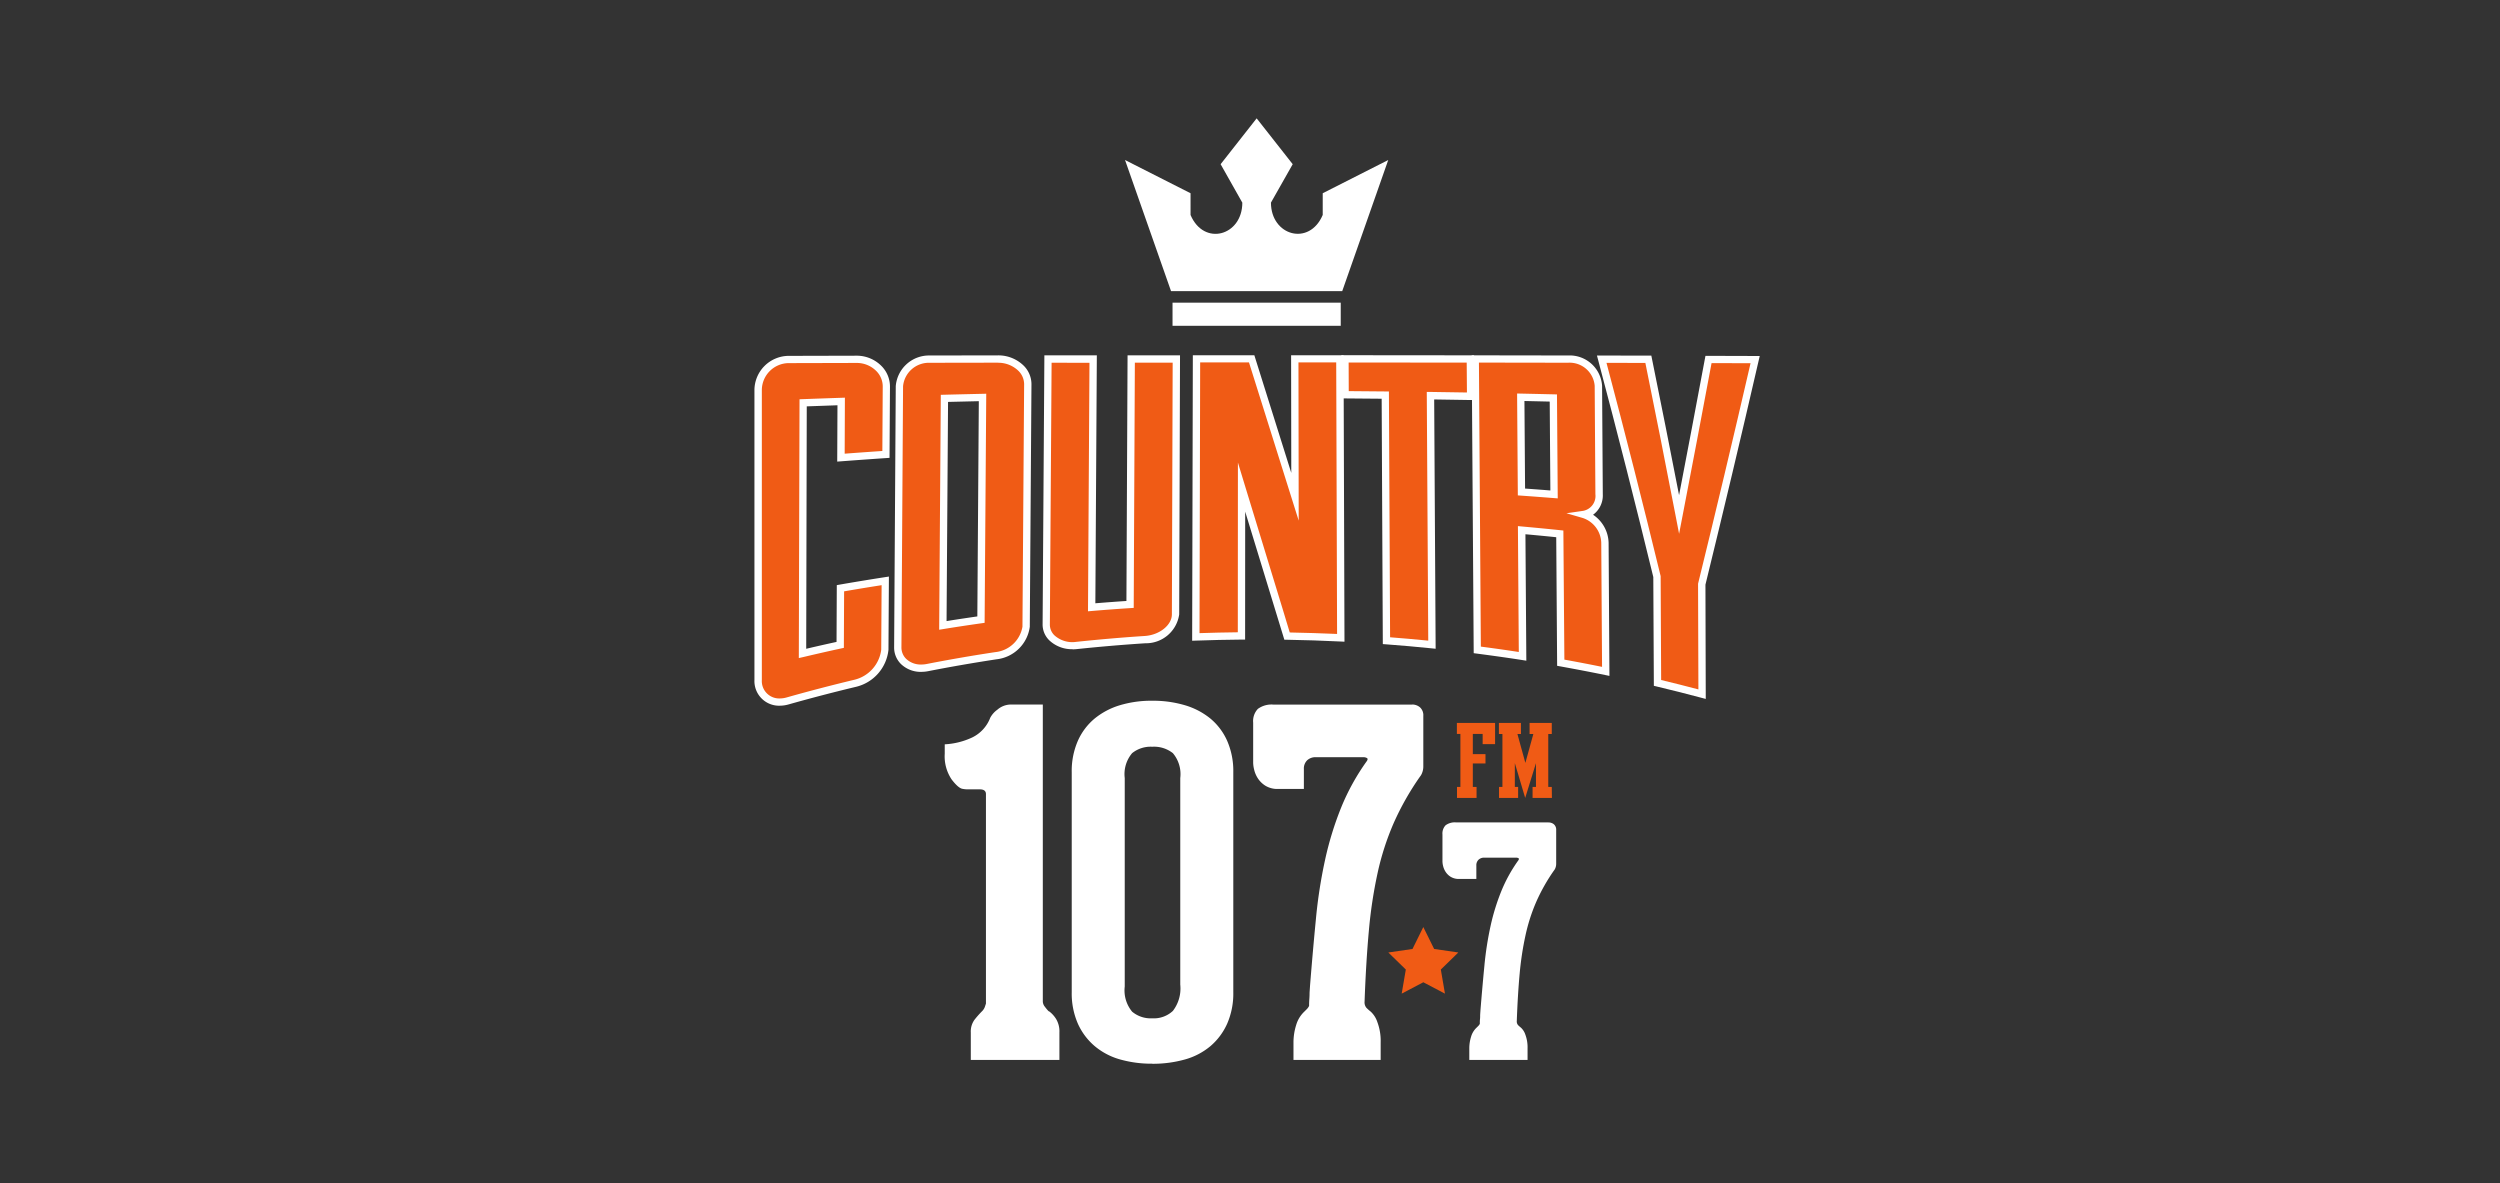
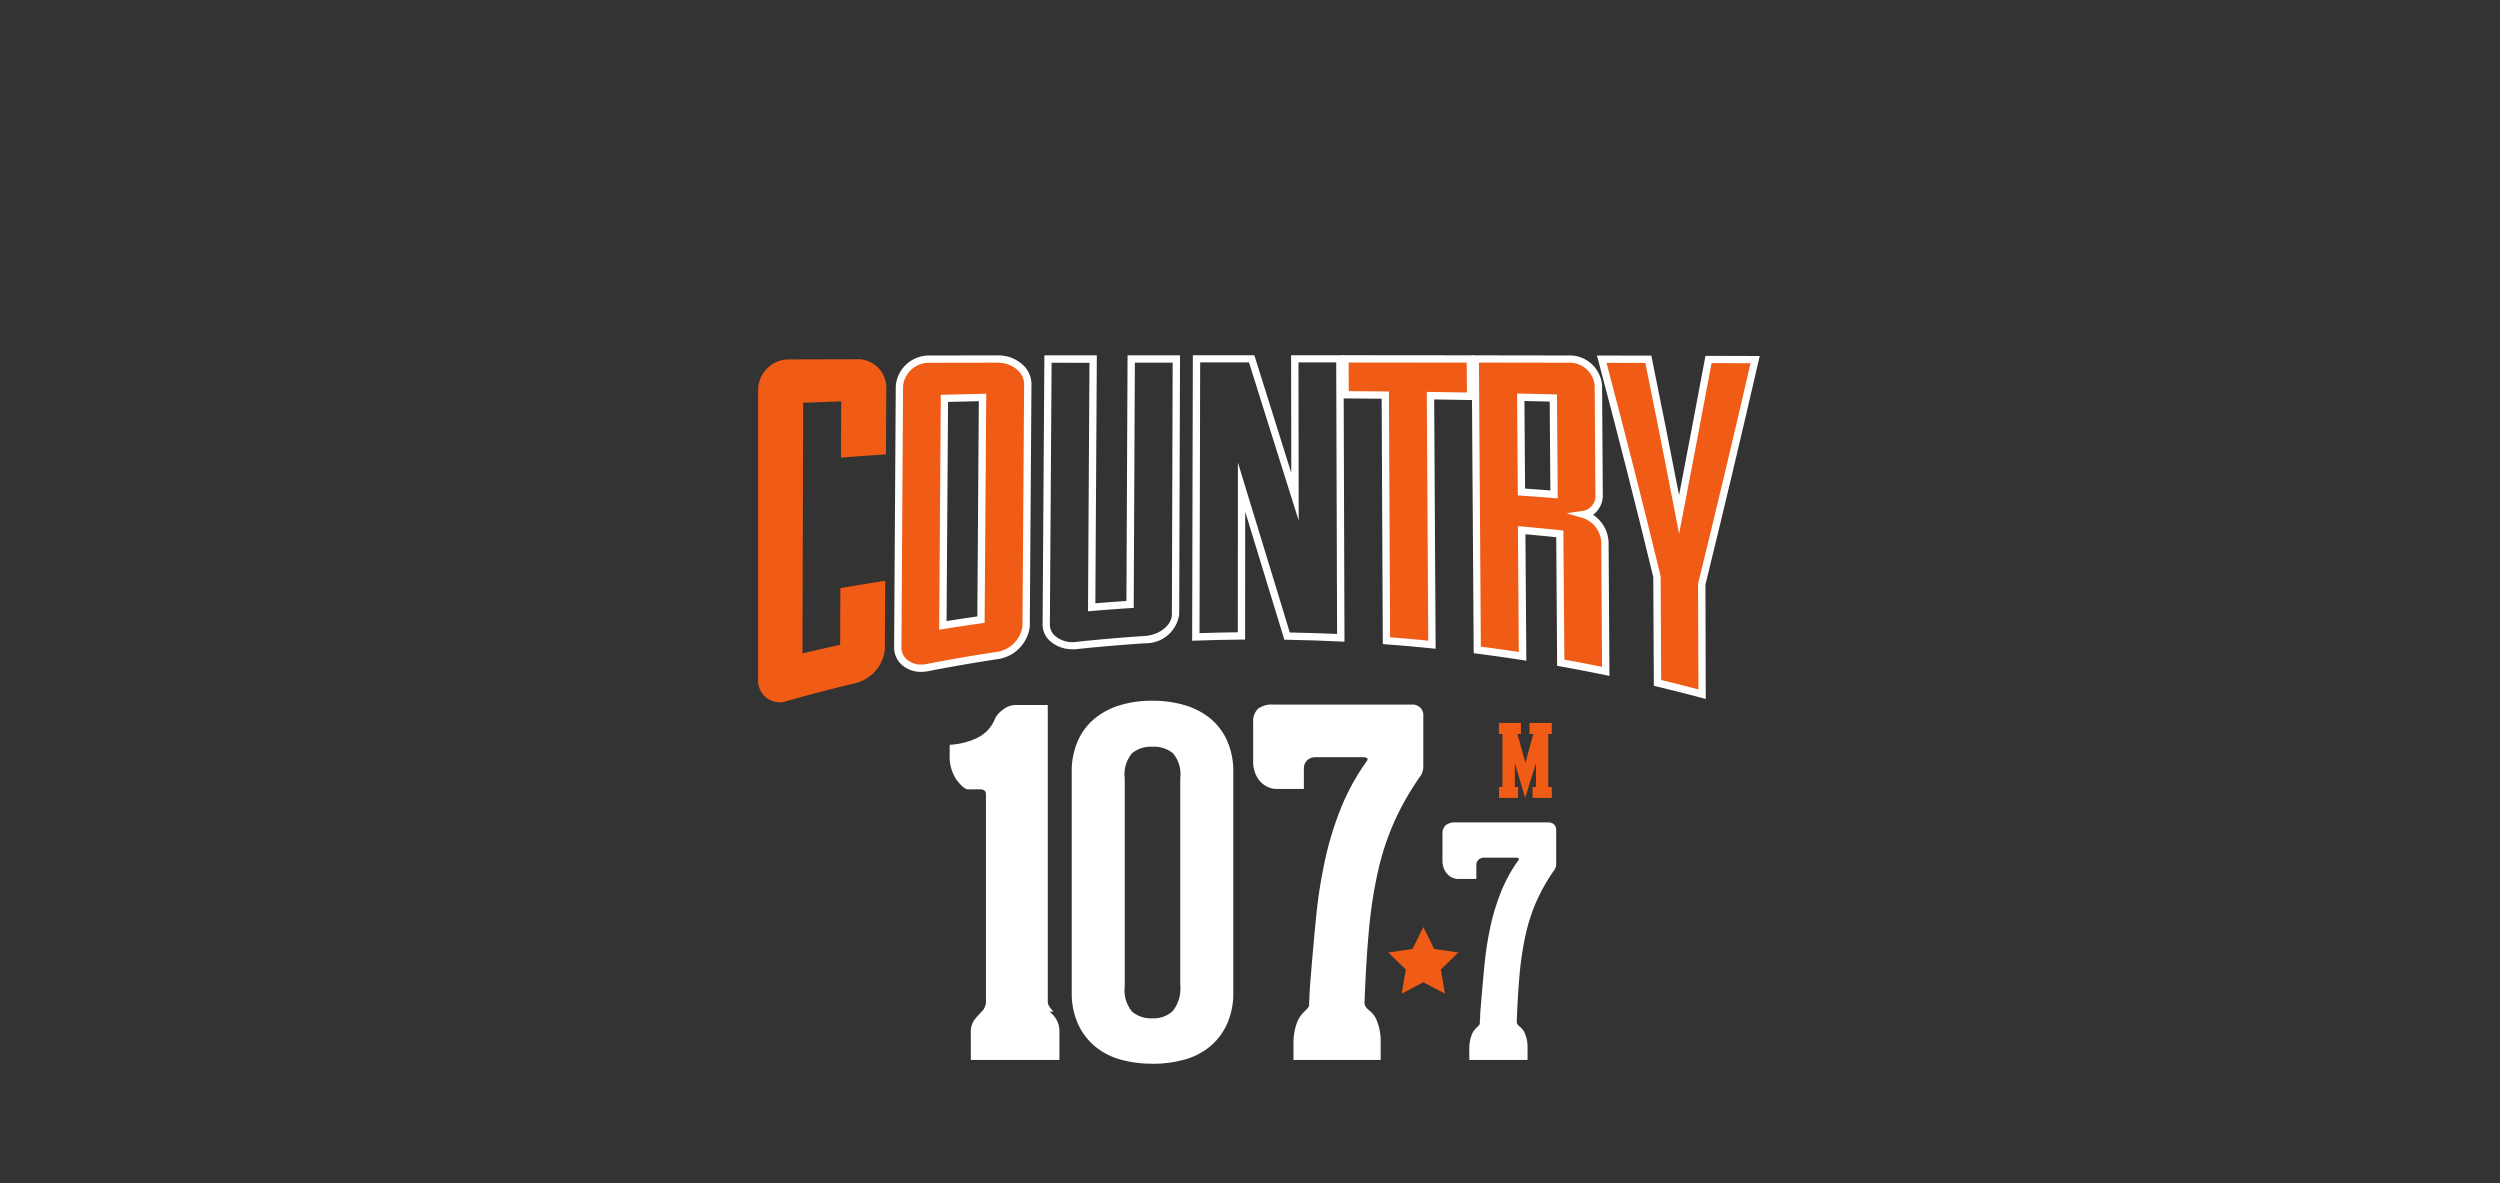
<svg xmlns="http://www.w3.org/2000/svg" width="169" height="80" viewBox="0 0 169 80">
  <rect x="0" y="0" width="169" height="80" fill="#333333" stroke="none" />
  <defs>
    <clipPath id="clip-path">
      <rect id="Rectangle_183" data-name="Rectangle 183" width="67.959" height="63.906" fill="none" />
    </clipPath>
    <clipPath id="clip-radio3-light">
      <rect width="169" height="80" />
    </clipPath>
  </defs>
  <g id="radio3-light" clip-path="url(#clip-radio3-light)">
    <g id="Group_385" data-name="Group 385" transform="translate(51 8)">
      <g id="Group_386" data-name="Group 386" clip-path="url(#clip-path)">
-         <path id="Path_745" data-name="Path 745" d="M209.482,5.063V6.53c-.908,2.14-3.5,1.4-3.5-.833L207.453,3.1,205.016,0,202.58,3.1,204.047,5.7c0,2.234-2.588,2.972-3.5.833V5.063l-4.429-2.246,3.111,8.865H210.8l3.111-8.865Zm-10.153,8.961H210.7V12.462H199.329Z" transform="translate(-171.066)" fill="#fff" />
        <path id="Path_746" data-name="Path 746" d="M7.54,134.153l.017-3.8q-1.286.044-2.572.091-.023,8.471-.047,16.941,1.27-.3,2.545-.579.008-1.914.017-3.829,1.513-.263,3.031-.5-.014,2.328-.027,4.657a2.629,2.629,0,0,1-2.027,2.272q-2.282.547-4.546,1.187a1.463,1.463,0,0,1-1.993-1.411l0-19.636a2.082,2.082,0,0,1,2.034-2.034l4.61-.012a1.933,1.933,0,0,1,2.023,1.833q-.014,2.3-.027,4.6-1.522.1-3.042.218" transform="translate(-1.69 -111.217)" fill="#f05b15" />
-         <path id="Path_747" data-name="Path 747" d="M1.711,149.232A1.667,1.667,0,0,1,0,147.5l0-19.636a2.329,2.329,0,0,1,2.278-2.281l4.613-.012a2.345,2.345,0,0,1,1.68.68,1.971,1.971,0,0,1,.591,1.4l-.029,4.826-.229.015c-1.01.068-2.033.142-3.04.218l-.268.02.017-3.808-2.076.074L3.5,145.384c.678-.16,1.365-.316,2.05-.465l.017-3.838.2-.036c1.005-.175,2.026-.343,3.036-.5l.287-.044-.029,4.946a2.877,2.877,0,0,1-2.216,2.513c-1.515.363-3.041.762-4.537,1.185a2.173,2.173,0,0,1-.6.086m.576-23.158A1.835,1.835,0,0,0,.5,127.861L.5,147.5a1.175,1.175,0,0,0,1.216,1.241,1.676,1.676,0,0,0,.462-.068c1.5-.425,3.036-.825,4.556-1.19a2.393,2.393,0,0,0,1.837-2.033l.026-4.366c-.844.132-1.694.272-2.535.417l-.017,3.82-.194.042c-.849.184-1.7.379-2.54.578L3,146.011l.048-17.494.238-.009q1.286-.048,2.572-.091l.257-.009L6.1,132.195c.846-.064,1.7-.125,2.547-.183l.026-4.366a1.48,1.48,0,0,0-.448-1.051,1.854,1.854,0,0,0-1.328-.534l-4.609.012" transform="translate(0 -109.526)" fill="#fff" />
        <path id="Path_748" data-name="Path 748" d="M75.962,129.19a2,2,0,0,1,2.045-1.826l4.61-.008a1.875,1.875,0,0,1,2.022,1.691l-.113,16.406a2.3,2.3,0,0,1-2.052,1.96q-2.31.354-4.609.8a1.54,1.54,0,0,1-2.014-1.379q.055-8.822.11-17.645m5.62.766q-1.289.029-2.576.062L78.9,145.364q1.286-.208,2.576-.391.053-7.509.107-15.018" transform="translate(-66.162 -111.085)" fill="#f05b15" />
        <path id="Path_749" data-name="Path 749" d="M75.752,146.812a1.919,1.919,0,0,1-1.38-.535,1.562,1.562,0,0,1-.457-1.135l.11-17.645a2.256,2.256,0,0,1,2.29-2.072l4.613-.008a2.445,2.445,0,0,1,1.733.684,1.769,1.769,0,0,1,.538,1.257l-.113,16.406a2.549,2.549,0,0,1-2.261,2.2c-1.531.235-3.078.5-4.6.8a2.447,2.447,0,0,1-.471.047m5.175-20.9-4.61.008a1.751,1.751,0,0,0-1.8,1.58l-.11,17.645a1.076,1.076,0,0,0,.314.783,1.429,1.429,0,0,0,1.029.389,1.946,1.946,0,0,0,.376-.038c1.529-.3,3.083-.567,4.62-.8a2.074,2.074,0,0,0,1.842-1.717l.113-16.406a1.279,1.279,0,0,0-.394-.9,1.947,1.947,0,0,0-1.381-.538M76.96,143.964l.11-15.88.24-.006q1.288-.033,2.577-.062l.255-.006-.11,15.487-.211.03c-.856.121-1.721.252-2.571.39Zm.6-15.4-.1,14.815c.689-.11,1.387-.215,2.08-.315l.1-14.55-2.081.05" transform="translate(-64.472 -109.394)" fill="#fff" />
-         <path id="Path_750" data-name="Path 750" d="M157.592,127.26q-.048,8.391-.1,16.783,1.3-.109,2.6-.193l.077-16.592,3.051,0q-.027,8.633-.054,17.266a2.032,2.032,0,0,1-2.059,1.7q-2.327.151-4.649.4a1.67,1.67,0,0,1-2.036-1.418l.118-17.941,3.051,0" transform="translate(-134.694 -110.999)" fill="#f05b15" />
        <path id="Path_751" data-name="Path 751" d="M154.509,145.194a2.216,2.216,0,0,1-1.574-.6,1.492,1.492,0,0,1-.452-1.078l.12-18.187,3.546,0-.1,16.761c.7-.057,1.4-.11,2.1-.156l.077-16.607,3.546,0-.055,17.515a2.272,2.272,0,0,1-2.29,1.951c-1.542.1-3.1.233-4.639.395a2.666,2.666,0,0,1-.283.015m-1.414-19.373-.117,17.7a1.006,1.006,0,0,0,.308.726,1.8,1.8,0,0,0,1.453.444c1.543-.163,3.111-.3,4.659-.4.988-.065,1.826-.733,1.828-1.458l.053-17.018-2.556,0-.077,16.577-.231.015c-.856.055-1.727.12-2.59.193l-.27.023.1-16.8Z" transform="translate(-133.003 -109.308)" fill="#fff" />
-         <path id="Path_752" data-name="Path 752" d="M237.33,127.246q1.457,4.655,2.93,9.324-.007-4.662-.014-9.323H243.3q.03,9.431.06,18.862-1.815-.088-3.632-.12-1.548-5.061-3.079-10.074,0,5.031-.006,10.062-1.543.014-3.085.069.022-9.4.045-18.8h3.729" transform="translate(-203.719 -110.99)" fill="#f05b15" />
        <path id="Path_753" data-name="Path 753" d="M241.911,144.678l-.26-.013c-1.2-.058-2.418-.1-3.624-.119l-.18,0-.586-1.914q-1.035-3.383-2.062-6.746l-.005,8.649-.245,0c-1.021.009-2.057.032-3.078.069l-.257.009.046-19.3h4.158l.054.174q1.216,3.886,2.443,7.779l-.012-7.952h3.546Zm-3.7-.624c1.065.02,2.139.055,3.2.1l-.059-18.355H238.8l.016,10.695-.526-1.673q-1.425-4.526-2.835-9.022h-3.3l-.044,18.3c.86-.029,1.729-.048,2.589-.058l.007-11.475.483,1.587q1.267,4.158,2.546,8.331Z" transform="translate(-202.024 -109.299)" fill="#fff" />
        <path id="Path_754" data-name="Path 754" d="M315.19,129.709q-1.358-.014-2.716-.024,0-1.214-.008-2.427,4.238,0,8.476.008l.017,2.523q-1.357-.024-2.714-.043.05,8.418.1,16.836-1.536-.156-3.076-.272-.039-8.3-.078-16.6" transform="translate(-272.548 -111.001)" fill="#f05b15" />
        <path id="Path_755" data-name="Path 755" d="M316.9,145.165l-.274-.028c-1.02-.1-2.053-.2-3.069-.271l-.228-.017-.078-16.586q-1.236-.012-2.471-.021l-.245,0-.01-2.921h.249q4.238,0,8.476.008h.246l.02,3.022-.253,0q-1.23-.021-2.461-.039Zm-3.079-.776c.856.066,1.721.142,2.58.228l-.1-16.813.253,0q1.231.017,2.462.038L319,125.822l-7.981-.007.007,1.934q1.236.009,2.471.022l.244,0Z" transform="translate(-270.851 -109.309)" fill="#fff" />
        <path id="Path_756" data-name="Path 756" d="M387.175,139.149q-1.288-.134-2.577-.25.03,4.264.061,8.528-1.528-.238-3.062-.435-.066-9.835-.132-19.67l6.272.01a1.948,1.948,0,0,1,2.046,1.807q.024,3.665.048,7.331a1.267,1.267,0,0,1-1.04,1.367,2.064,2.064,0,0,1,1.433,1.923l.056,8.683q-1.518-.313-3.042-.585-.031-4.354-.061-8.709m-2.6-2.834q1.1.078,2.2.165-.023-3.259-.046-6.518-1.1-.027-2.2-.05.023,3.2.046,6.4" transform="translate(-332.731 -111.057)" fill="#f05b15" />
        <path id="Path_757" data-name="Path 757" d="M388.827,147.056l-.3-.062c-1-.207-2.026-.4-3.036-.584l-.2-.036-.061-8.693c-.692-.071-1.39-.139-2.082-.2l.061,8.546-.288-.045c-1.012-.158-2.04-.3-3.055-.434l-.215-.028-.136-20.135h.25l6.272.01a2.194,2.194,0,0,1,2.293,2.052l.048,7.331a1.616,1.616,0,0,1-.658,1.385,2.348,2.348,0,0,1,1.051,1.9Zm-3.046-1.1c.848.153,1.7.317,2.547.489l-.054-8.378a1.821,1.821,0,0,0-1.254-1.687l-1.1-.319,1.131-.163a1.021,1.021,0,0,0,.827-1.12l-.048-7.331a1.7,1.7,0,0,0-1.8-1.561l-6.025-.01.129,19.2c.853.111,1.714.233,2.566.364l-.06-8.51.272.025c.856.077,1.724.161,2.581.25l.22.023Zm-.449-10.9-.269-.021c-.733-.058-1.473-.114-2.2-.165l-.229-.016-.049-6.887.255.005q1.1.024,2.2.05l.24.006Zm-2.208-.664c.567.04,1.14.083,1.709.128l-.043-6.008-1.709-.039Z" transform="translate(-331.029 -109.365)" fill="#fff" />
        <path id="Path_758" data-name="Path 758" d="M452.073,142.134c-1.237-5.09-2.484-9.976-3.735-14.7l3.152.007q1.044,5.131,2.078,10.49.989-5.122,1.989-10.48l3.152.009c-1.219,5.287-2.419,10.335-3.611,15.183q.012,3.718.024,7.435-1.5-.4-3.013-.761-.018-3.594-.036-7.188" transform="translate(-391.062 -111.158)" fill="#f05b15" />
        <path id="Path_759" data-name="Path 759" d="M453.171,148.711l-.313-.083c-1-.266-2.009-.522-3.007-.759l-.189-.045-.037-7.353c-1.182-4.866-2.4-9.662-3.727-14.663l-.083-.312,3.677.008.04.2c.626,3.077,1.242,6.177,1.835,9.233.578-3.009,1.165-6.1,1.746-9.219l.038-.2,3.669.011-.07.3c-1.2,5.221-2.416,10.321-3.6,15.157Zm-3.015-1.279c.836.2,1.681.414,2.518.635l-.023-7.143.007-.03c1.168-4.749,2.358-9.753,3.541-14.877l-2.636-.008c-.651,3.484-1.307,6.941-1.952,10.279l-.243,1.261-.243-1.261c-.654-3.4-1.339-6.856-2.037-10.29l-2.628-.006c1.3,4.9,2.493,9.612,3.654,14.389l.007.028v.029Z" transform="translate(-388.862 -109.463)" fill="#fff" />
-         <path id="Path_760" data-name="Path 760" d="M107.775,330.932a1.909,1.909,0,0,1,.449.5,1.628,1.628,0,0,1,.224.913V334.2h-5.99v-1.858a1.345,1.345,0,0,1,.256-.865,6.711,6.711,0,0,1,.48-.545.817.817,0,0,0,.208-.3l.08-.24V316.229q0-.32-.416-.32h-.817a1.694,1.694,0,0,1-.336-.032q-.288-.032-.753-.641a2.8,2.8,0,0,1-.464-1.73v-.641a4.957,4.957,0,0,0,1.858-.464,2.447,2.447,0,0,0,1.217-1.329,1.585,1.585,0,0,1,.48-.545,1.4,1.4,0,0,1,.929-.352h2.146v20.084a.6.6,0,0,0,.144.352,2.808,2.808,0,0,0,.24.288Z" transform="translate(-87.832 -270.549)" fill="#fff" />
+         <path id="Path_760" data-name="Path 760" d="M107.775,330.932a1.909,1.909,0,0,1,.449.5,1.628,1.628,0,0,1,.224.913V334.2h-5.99v-1.858a1.345,1.345,0,0,1,.256-.865,6.711,6.711,0,0,1,.48-.545.817.817,0,0,0,.208-.3l.08-.24V316.229q0-.32-.416-.32h-.817q-.288-.032-.753-.641a2.8,2.8,0,0,1-.464-1.73v-.641a4.957,4.957,0,0,0,1.858-.464,2.447,2.447,0,0,0,1.217-1.329,1.585,1.585,0,0,1,.48-.545,1.4,1.4,0,0,1,.929-.352h2.146v20.084a.6.6,0,0,0,.144.352,2.808,2.808,0,0,0,.24.288Z" transform="translate(-87.832 -270.549)" fill="#fff" />
        <path id="Path_761" data-name="Path 761" d="M173.338,332.705a7.8,7.8,0,0,1-2.178-.288,4.6,4.6,0,0,1-1.714-.9A4.281,4.281,0,0,1,168.308,330a5.087,5.087,0,0,1-.416-2.13V313.005a5.088,5.088,0,0,1,.416-2.13,4.137,4.137,0,0,1,1.137-1.506,4.953,4.953,0,0,1,1.714-.9,7.4,7.4,0,0,1,2.178-.3,7.57,7.57,0,0,1,2.194.3,4.94,4.94,0,0,1,1.73.9,4.143,4.143,0,0,1,1.137,1.506,5.1,5.1,0,0,1,.416,2.13v14.863A5.1,5.1,0,0,1,178.4,330a4.288,4.288,0,0,1-1.137,1.522,4.6,4.6,0,0,1-1.73.9,7.974,7.974,0,0,1-2.194.288m1.89-19.316a2.195,2.195,0,0,0-.5-1.682,2.055,2.055,0,0,0-1.393-.433,2,2,0,0,0-1.361.433,2.193,2.193,0,0,0-.5,1.682v14.094a2.252,2.252,0,0,0,.5,1.7,1.954,1.954,0,0,0,1.361.449,1.883,1.883,0,0,0,1.393-.5,2.492,2.492,0,0,0,.5-1.778Z" transform="translate(-146.443 -268.799)" fill="#fff" />
        <path id="Path_762" data-name="Path 762" d="M274.657,310.174a.809.809,0,0,1,.544.192.719.719,0,0,1,.224.577v3.4a1.172,1.172,0,0,1-.08.449.862.862,0,0,1-.144.256,18.712,18.712,0,0,0-1.778,3.139,18.129,18.129,0,0,0-1.089,3.379,31.269,31.269,0,0,0-.592,3.924q-.192,2.114-.288,4.773a.571.571,0,0,0,.128.417,3.23,3.23,0,0,0,.288.256,1.667,1.667,0,0,1,.448.705,3.65,3.65,0,0,1,.224,1.377V334.2h-5.894v-1.186a3.927,3.927,0,0,1,.176-1.153,2.033,2.033,0,0,1,.56-.929l.176-.176a.8.8,0,0,0,.144-.208c0-.171.005-.325.016-.464s.016-.283.016-.432l.032-.48q.192-2.4.4-4.533a33.443,33.443,0,0,1,.624-4,21.891,21.891,0,0,1,1.089-3.524,15.154,15.154,0,0,1,1.73-3.123q.1-.16-.016-.208a.491.491,0,0,0-.176-.048h-3.267a.813.813,0,0,0-.577.208.77.77,0,0,0-.224.593v1.345h-1.73a1.559,1.559,0,0,1-.881-.224,1.67,1.67,0,0,1-.513-.512,1.883,1.883,0,0,1-.24-.577,2.188,2.188,0,0,1-.064-.449v-2.723a1.193,1.193,0,0,1,.32-.929,1.565,1.565,0,0,1,1.057-.288h9.354Z" transform="translate(-230.209 -270.549)" fill="#fff" />
        <path id="Path_763" data-name="Path 763" d="M371.269,372.591a.542.542,0,0,1,.364.128.481.481,0,0,1,.15.385v2.268a.78.78,0,0,1-.054.3.584.584,0,0,1-.1.171,12.5,12.5,0,0,0-1.188,2.1,12.117,12.117,0,0,0-.728,2.258,20.856,20.856,0,0,0-.4,2.621q-.129,1.412-.193,3.189a.382.382,0,0,0,.085.278,2.292,2.292,0,0,0,.193.171,1.113,1.113,0,0,1,.3.471,2.444,2.444,0,0,1,.15.92v.792h-3.938v-.792a2.619,2.619,0,0,1,.118-.77,1.357,1.357,0,0,1,.375-.621l.118-.118a.535.535,0,0,0,.1-.139c0-.114,0-.217.011-.31s.011-.189.011-.289l.021-.321q.129-1.6.268-3.028a22.383,22.383,0,0,1,.417-2.675,14.6,14.6,0,0,1,.728-2.354,10.113,10.113,0,0,1,1.156-2.086q.064-.107-.011-.139a.327.327,0,0,0-.118-.032h-2.183a.542.542,0,0,0-.385.139.513.513,0,0,0-.15.4v.9h-1.156a1.043,1.043,0,0,1-.589-.15,1.113,1.113,0,0,1-.342-.343,1.257,1.257,0,0,1-.161-.385,1.466,1.466,0,0,1-.043-.3V373.4a.8.8,0,0,1,.214-.62,1.042,1.042,0,0,1,.706-.193h6.249Z" transform="translate(-317.585 -324.992)" fill="#fff" />
-         <path id="Path_764" data-name="Path 764" d="M374.235,321.36H373.4v-.689h-.665v1.362h.856v.633h-.856v1.584h.253v.744h-1.322v-.744h.23v-3.579h-.238v-.745h2.582v1.434Z" transform="translate(-324.173 -279.055)" fill="#f05b15" />
        <path id="Path_765" data-name="Path 765" d="M397.547,324.995h-1.307v-.744h.23v-1.608l-.729,2.352-.7-2.352v1.608h.222v.744h-1.291v-.744h.23v-3.579h-.238v-.745h1.489v.745h-.238l.538,1.956.539-1.956h-.254v-.745h1.5v.745h-.237v3.579h.237Z" transform="translate(-343.638 -279.055)" fill="#f05b15" />
        <path id="Path_766" data-name="Path 766" d="M337.783,427.923l.732,1.482,1.635.238-1.183,1.153.279,1.629-1.463-.769-1.462.769.279-1.629-1.183-1.153,1.635-.238Z" transform="translate(-292.567 -373.255)" fill="#f05b15" />
      </g>
    </g>
  </g>
</svg>